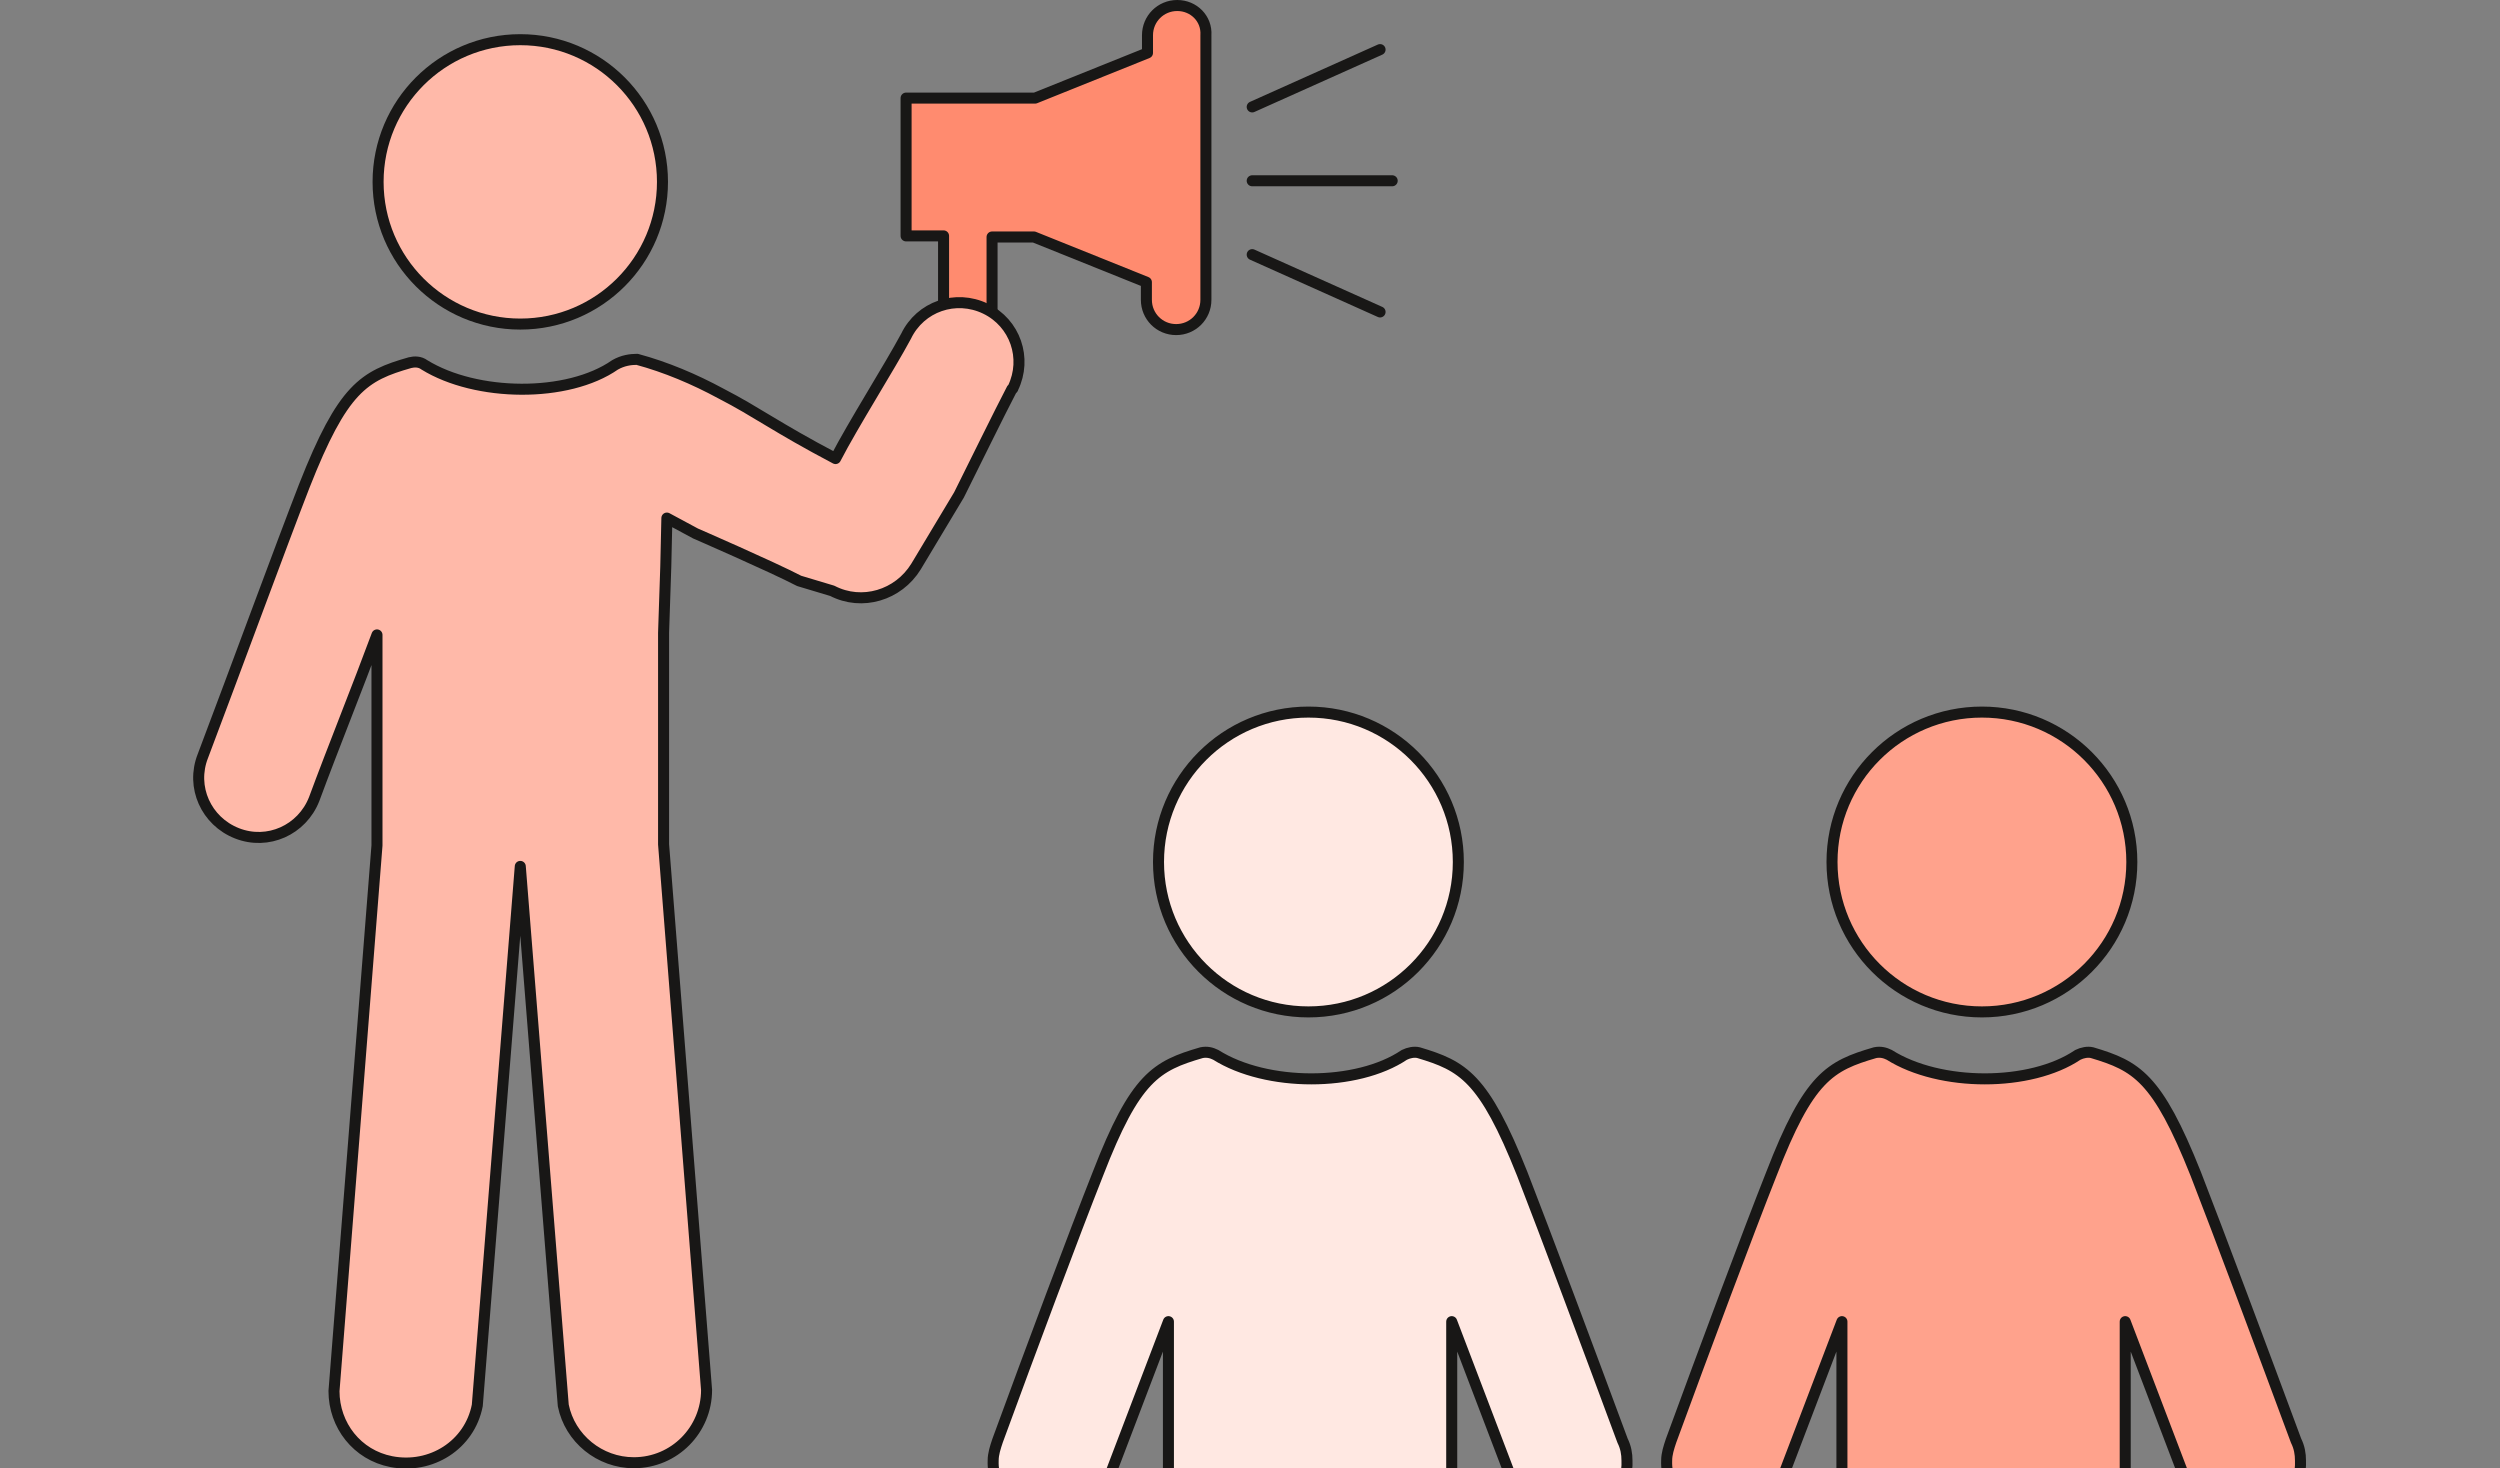
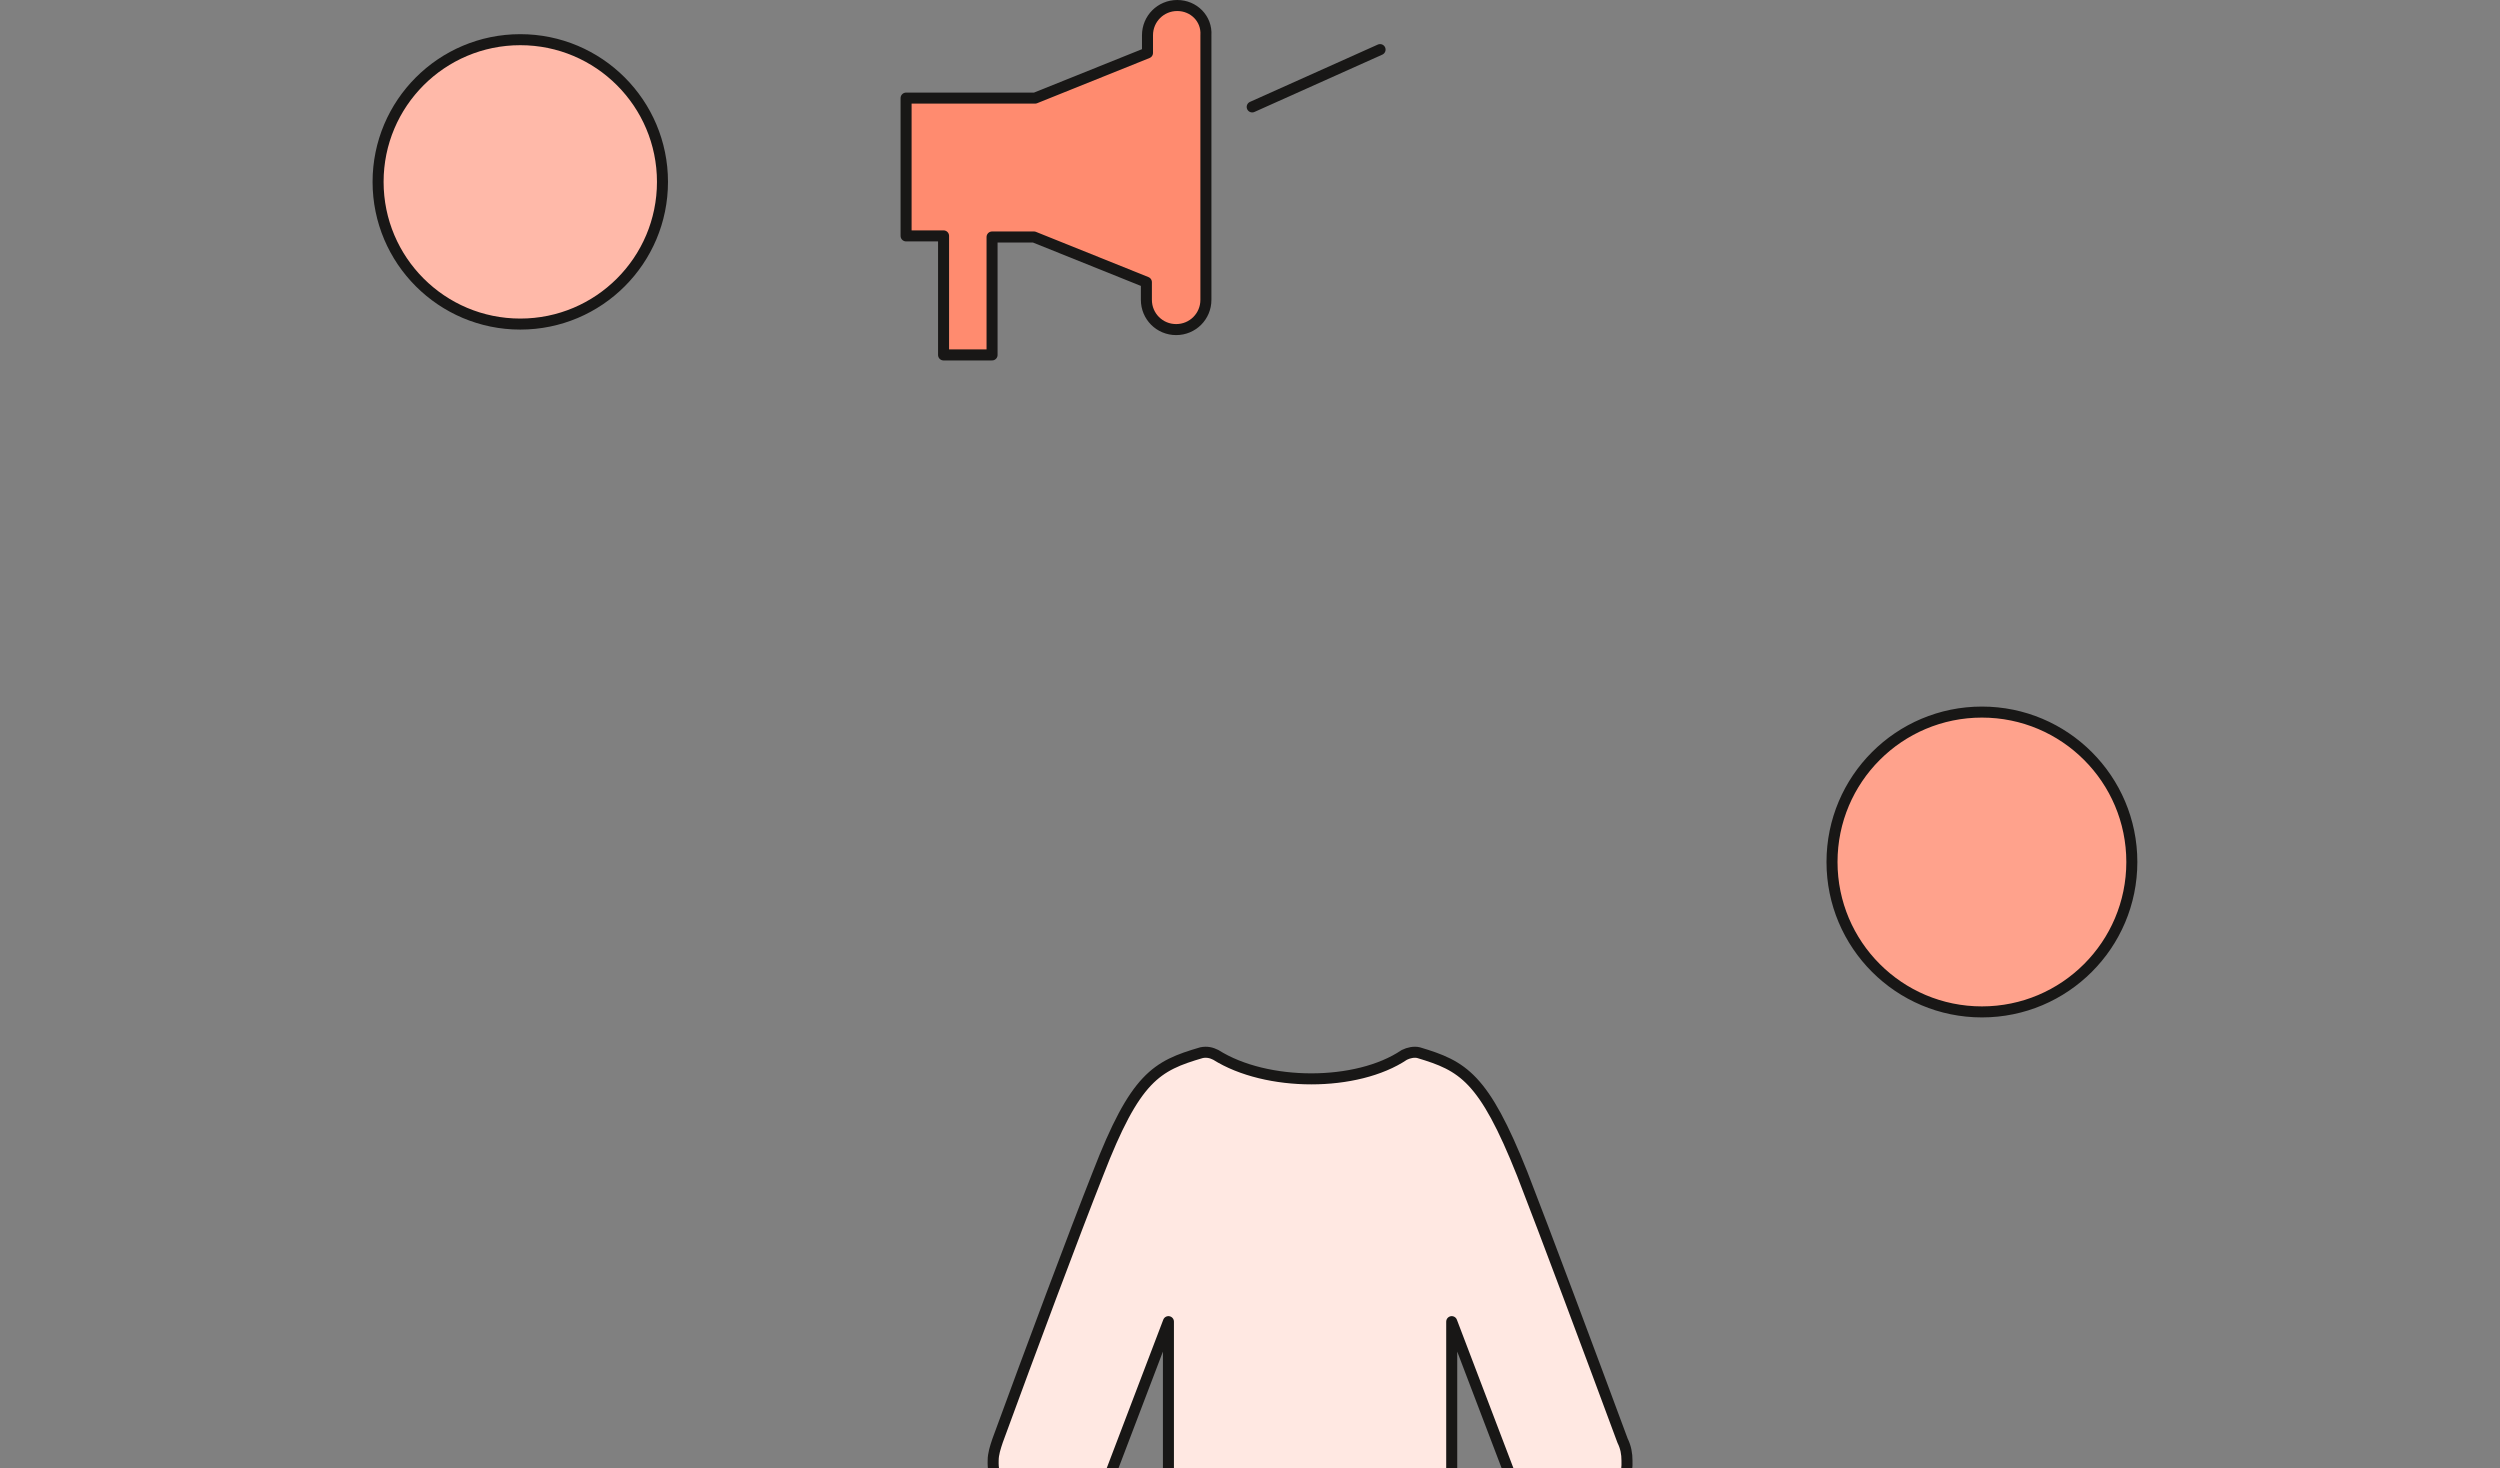
<svg xmlns="http://www.w3.org/2000/svg" enable-background="new 0 0 226.8 133.2" viewBox="0 0 226.8 133.2">
  <rect x="0" y="0" width="226.8" height="133.2" fill="#808080" stroke="none" />
  <clipPath id="a">
    <path d="m85.8 57.1h128v76.1h-128z" />
  </clipPath>
  <g stroke="#181716" stroke-linecap="round" stroke-linejoin="round">
    <path d="m106.8.5c-1.5 0-2.7 1.2-2.7 2.7v1.6l-10.2 4.1h-11.7v12.5h3.4v10.8h4.4v-10.7h3.8l10.2 4.1v1.6c0 1.5 1.2 2.7 2.7 2.7s2.7-1.2 2.7-2.7v-24c.1-1.5-1.1-2.7-2.6-2.7z" fill="#ff8b6f" />
    <g fill="none">
-       <path d="m113.6 16.4h12.7" />
      <path d="m113.6 9.7 11.6-5.2" />
-       <path d="m125.2 28.3-11.6-5.2" />
    </g>
    <circle cx="47.2" cy="16.5" fill="#ffb9a9" r="12.9" />
-     <path d="m57.8 32.6c2.6.7 5.2 1.8 7.6 3.1 3.3 1.7 4.9 3 10.4 5.9 1.6-3.1 4.9-8.3 6.4-11.1 1.3-2.7 4.5-3.8 7.2-2.5s3.8 4.5 2.5 7.2c0 0 0 .1-.1.1-1.1 2.1-3.6 7.2-4.8 9.6l-3.9 6.5c-1.6 2.6-4.9 3.6-7.6 2.2l-3-.9c-2.5-1.3-9.4-4.3-9.4-4.3l-2.6-1.4-.1 4.4-.2 6v19.2l3.9 49.5c0 3.6-2.9 6.6-6.6 6.6-3.1 0-5.8-2.2-6.4-5.2l-3.9-48.9-3.9 48.9c-.7 3.6-4.2 5.8-7.8 5.1-3.1-.6-5.2-3.3-5.2-6.4l3.9-49.5v-19.1c-1.7 4.6-4 10.3-5.7 14.9-1.1 2.8-4.2 4.2-7 3.1s-4.2-4.2-3.1-7c3.1-8.2 7.1-19.1 9.2-24.5 3.5-8.9 5.4-10 9.6-11.2.4-.1.9-.1 1.3.2 4.7 2.9 13 3 17.3 0 .7-.4 1.4-.5 2-.5z" fill="#ffb9a9" />
    <g clip-path="url(#a)">
-       <circle cx="118.7" cy="78.2" fill="#ffe8e2" r="13.6" />
      <path d="m118.8 140.9 3.9 48.2c.7 3.5 4.1 5.8 7.7 5 3-.6 5.2-3.3 5.2-6.3l-3.9-48.9v-19c1.7 4.5 3.9 10.2 5.6 14.7 1 2.7 4.1 4.1 6.9 3.1 2.1-.8 3.5-2.9 3.4-5.2 0-.6-.1-1.2-.4-1.8-3-8.1-7-18.8-9.1-24.2-3.5-8.8-5.4-9.8-9.4-11-.4-.1-.9 0-1.3.2-4.3 2.9-12.5 2.9-17.1 0-.4-.2-.8-.3-1.3-.2-4.1 1.2-6 2.2-9.4 11-2.1 5.3-6.1 16-9.1 24.2-.2.6-.4 1.2-.4 1.8-.1 2.9 2.2 5.4 5.1 5.5 2.3.1 4.4-1.3 5.2-3.4 1.7-4.5 3.9-10.2 5.6-14.7v19l-3.9 48.9c0 3.6 2.9 6.5 6.5 6.5 3.1 0 5.7-2.2 6.3-5.2z" fill="#ffe8e2" />
      <g fill="#ffa28c">
        <circle cx="179.8" cy="78.2" r="13.6" />
-         <path d="m179.9 140.9 3.9 48.2c.7 3.5 4.1 5.8 7.7 5 3-.6 5.2-3.3 5.2-6.3l-3.9-48.9v-19c1.7 4.5 3.9 10.2 5.6 14.7 1 2.7 4.1 4.1 6.9 3.1 2.1-.8 3.5-2.9 3.4-5.2 0-.6-.1-1.2-.4-1.8-3-8.1-7-18.8-9.1-24.2-3.5-8.8-5.4-9.8-9.4-11-.4-.1-.9 0-1.3.2-4.3 2.9-12.5 2.9-17.1 0-.4-.2-.8-.3-1.3-.2-4.1 1.2-6 2.2-9.4 11-2.1 5.3-6.1 16-9.1 24.2-.2.6-.4 1.2-.4 1.8-.1 2.9 2.2 5.4 5.1 5.5 2.3.1 4.4-1.3 5.2-3.4 1.7-4.5 3.9-10.2 5.6-14.7v19l-3.9 48.9c0 3.6 2.9 6.5 6.5 6.5 3.1 0 5.7-2.2 6.3-5.2z" />
      </g>
    </g>
  </g>
</svg>